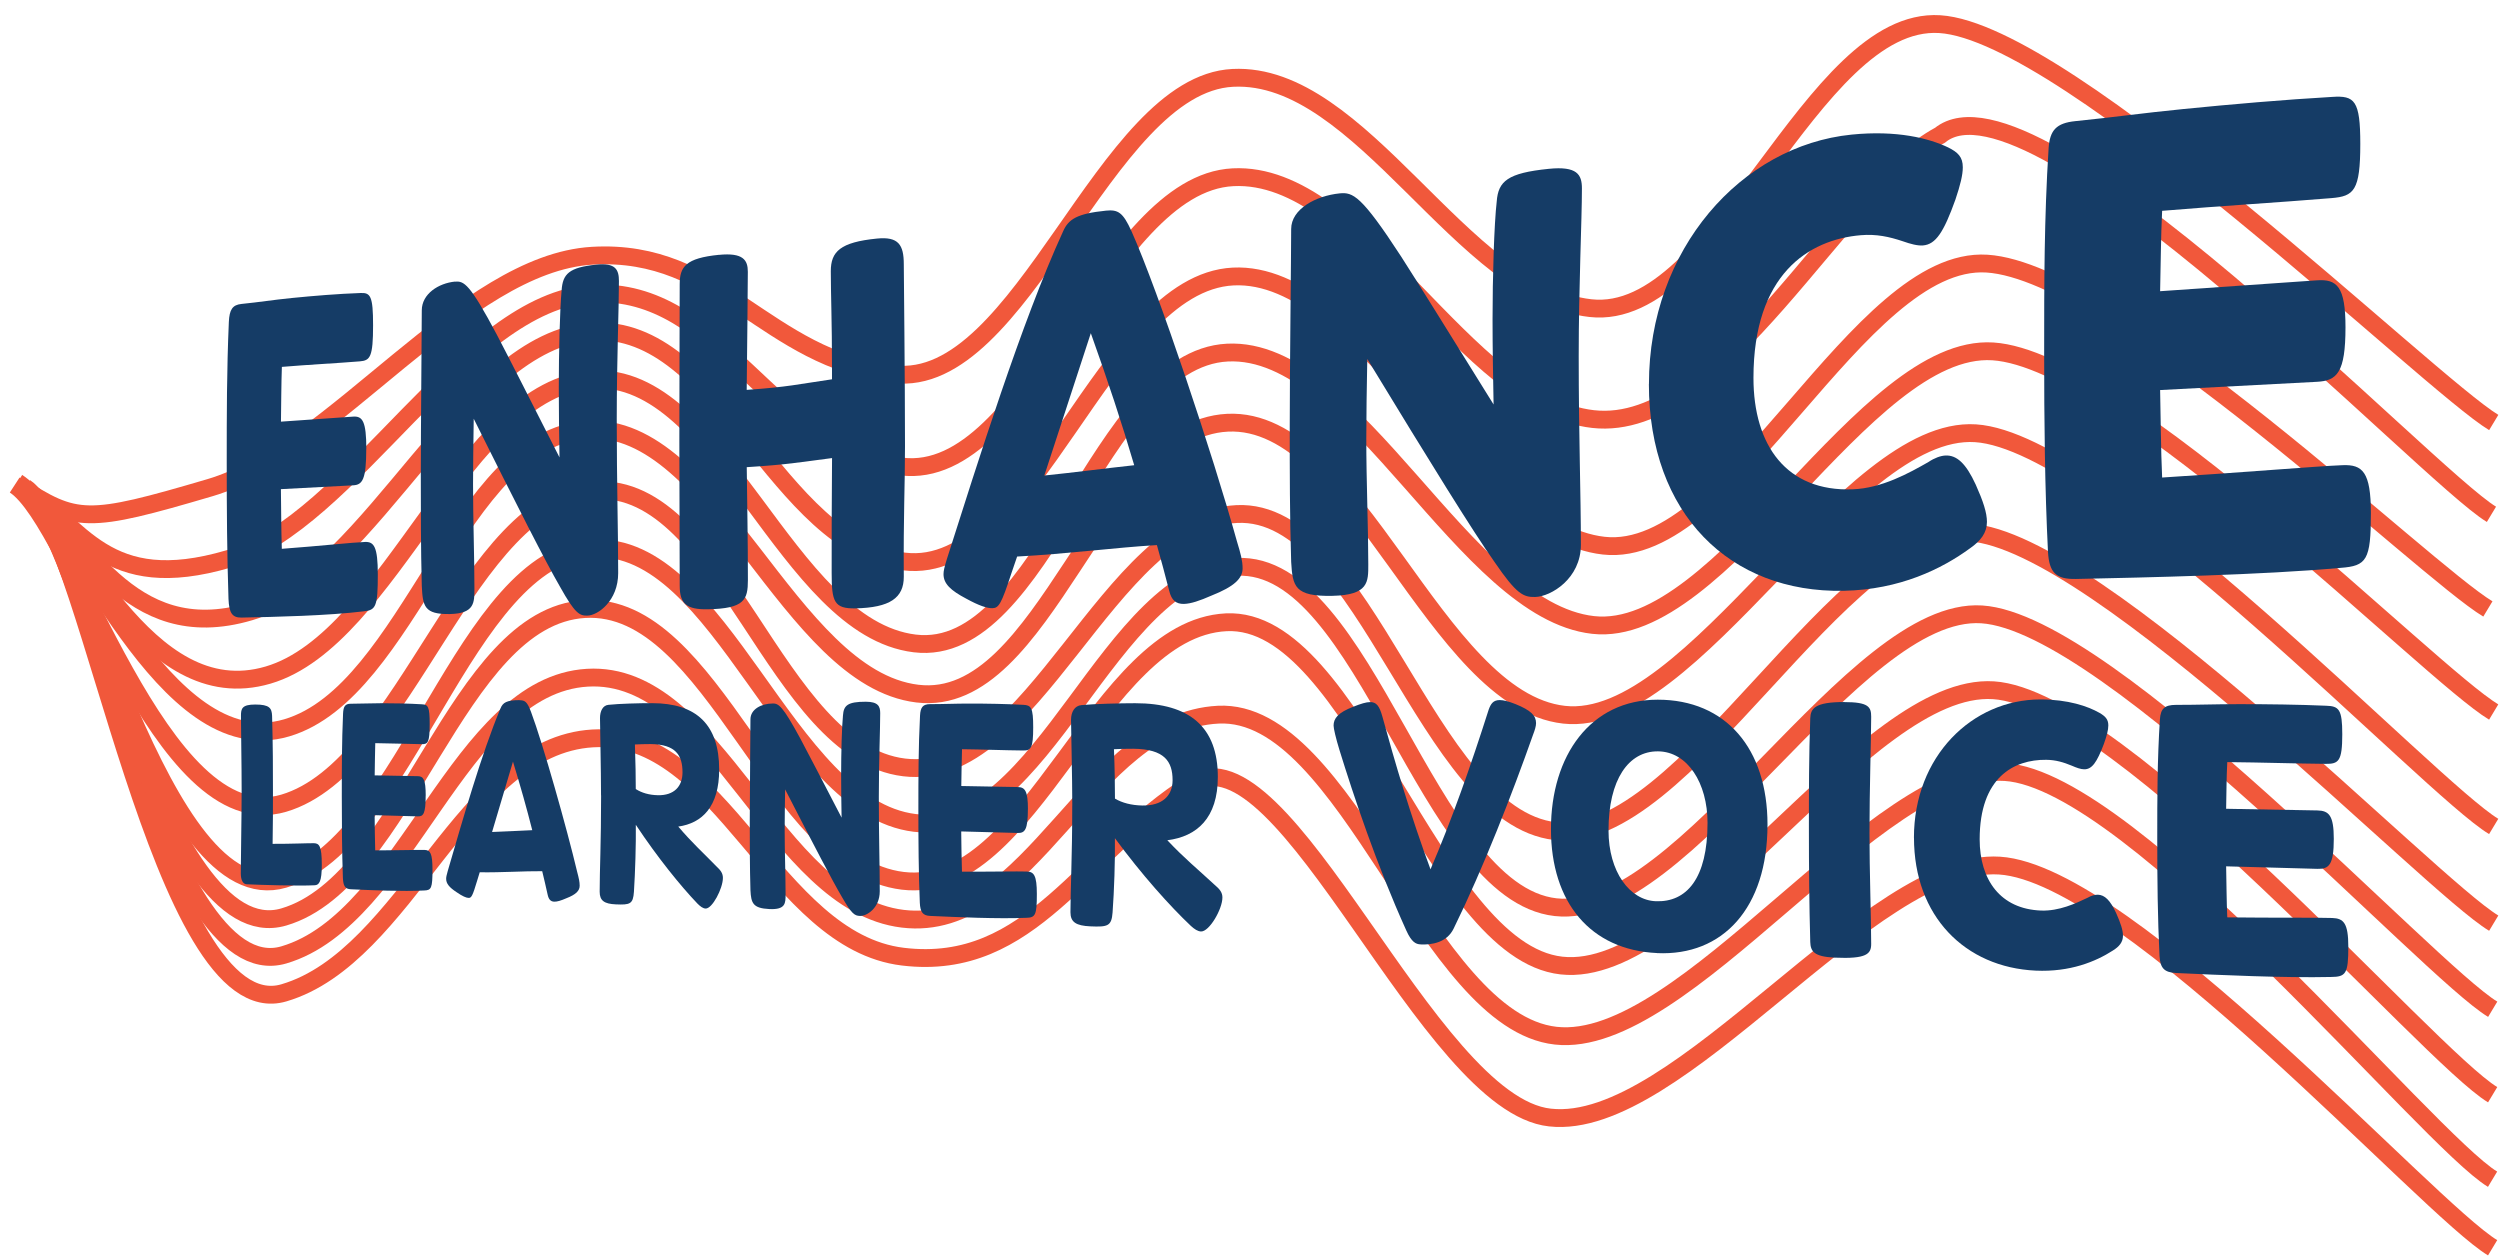
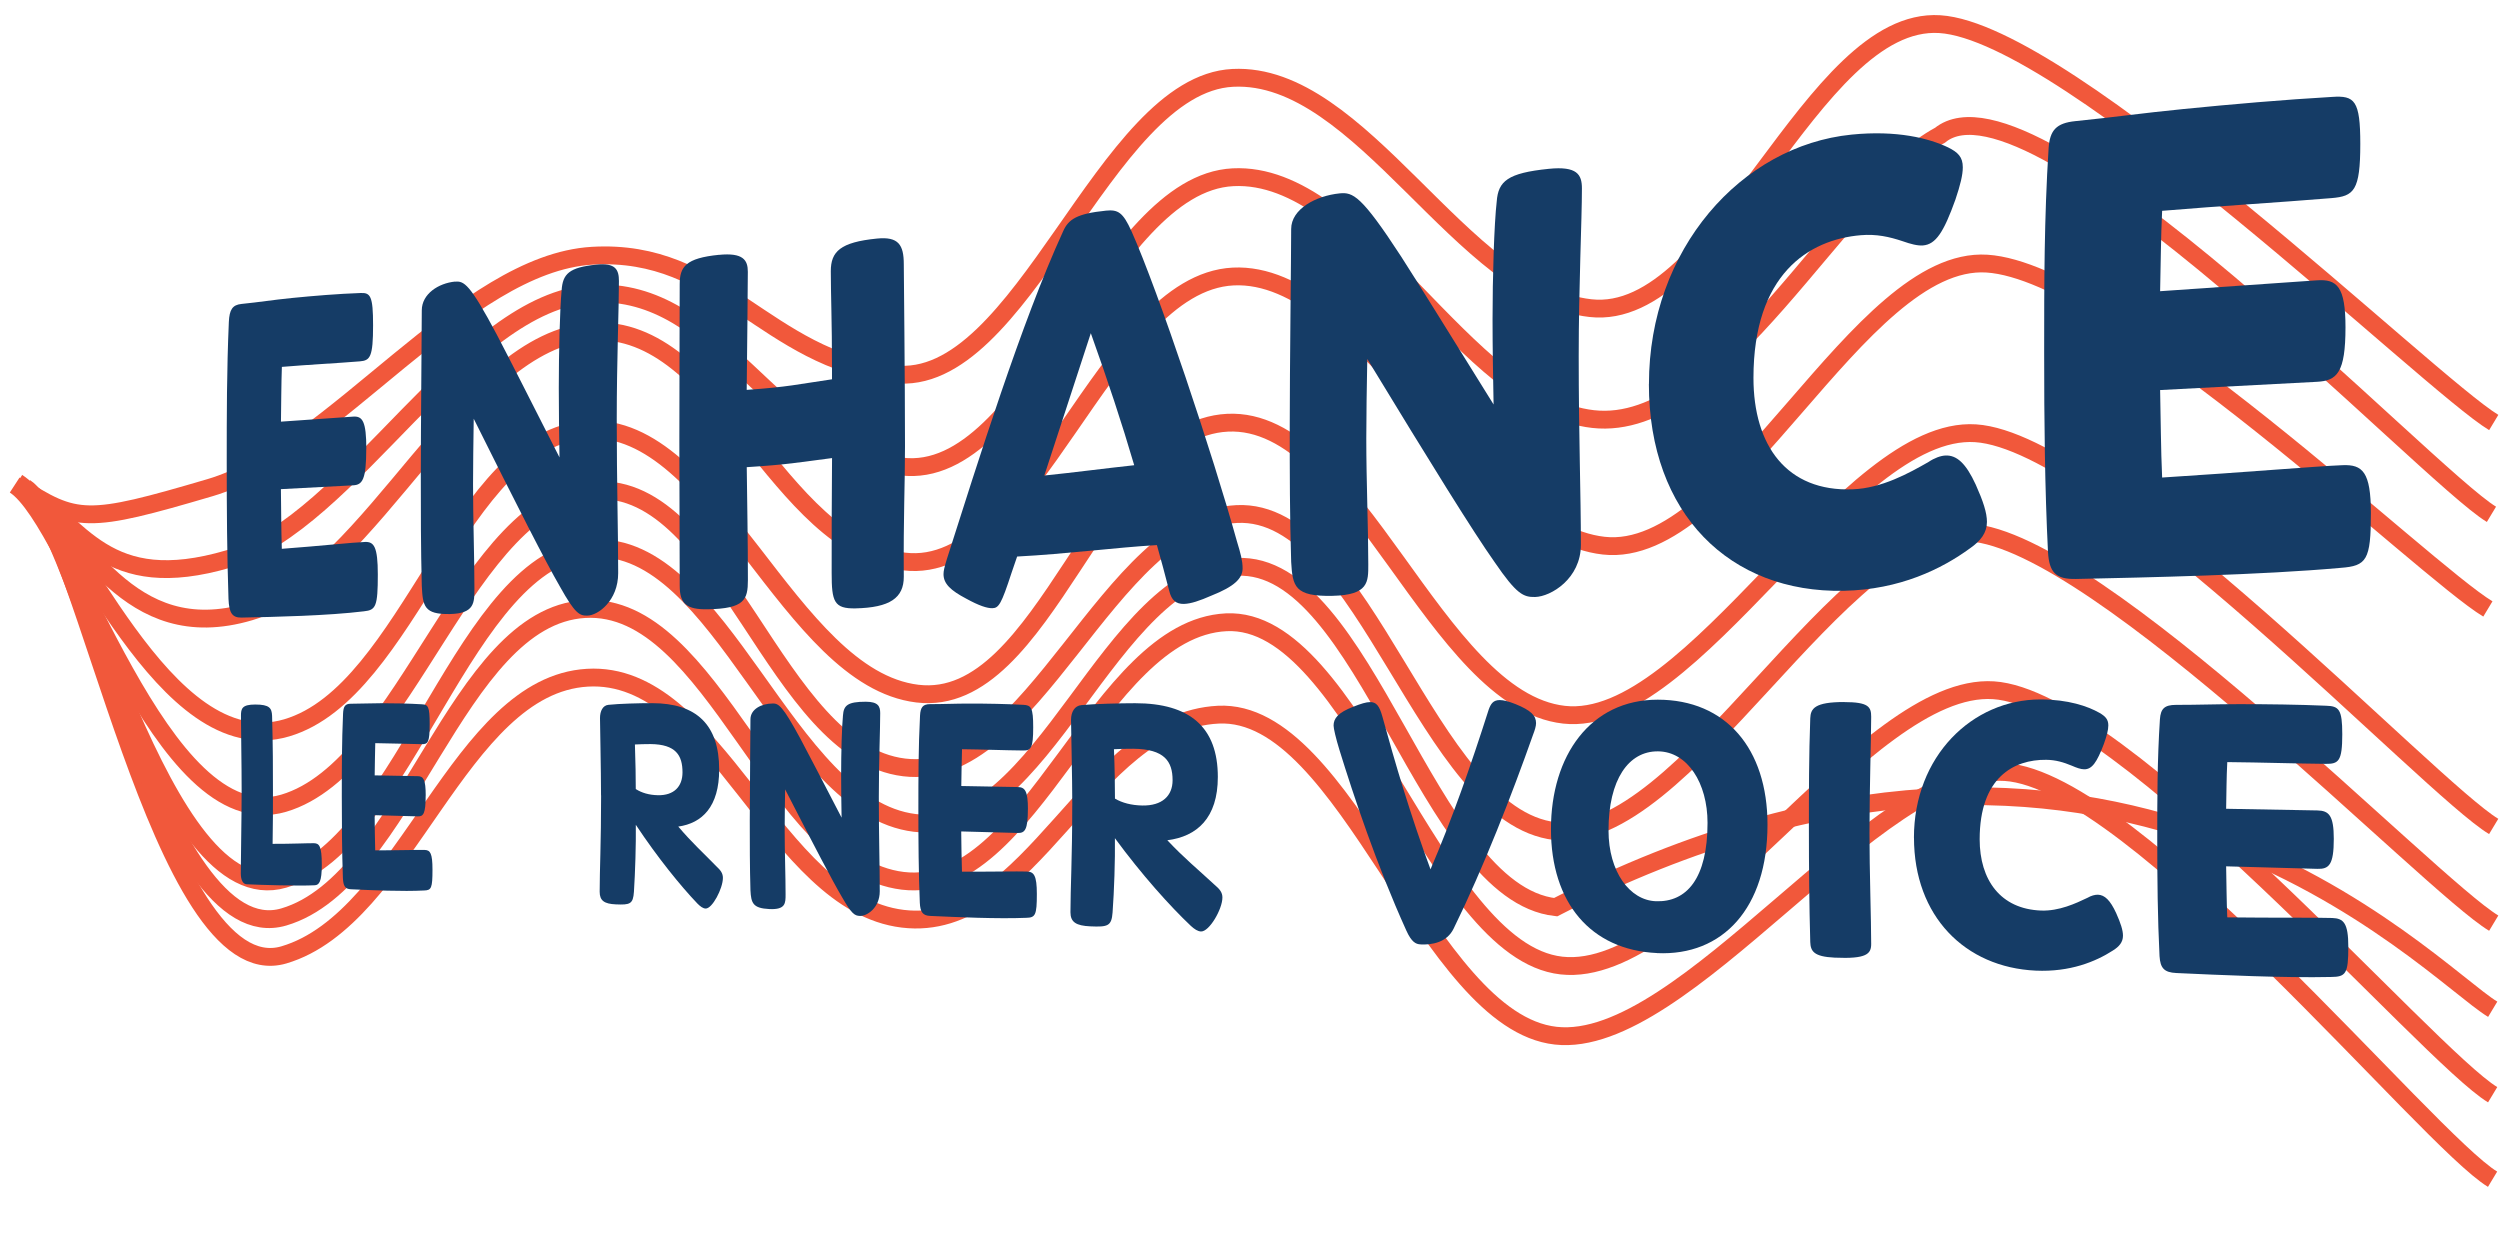
<svg xmlns="http://www.w3.org/2000/svg" width="143" height="72" viewBox="0 0 143 72" fill="none">
  <path d="M0.992 27.744C4.36 29.933 4.962 29.972 12.014 27.894C19.062 25.819 26.504 15.06 33.88 14.628C41.256 14.196 43.74 20.508 51.116 21.402C58.492 22.295 63.142 4.82 70.518 4.454C77.894 4.087 83.595 16.797 90.974 17.625C98.35 18.453 103.58 0.91 110.959 1.381C118.335 1.852 138.951 21.945 142.642 24.167" stroke="#F1583B" stroke-width="1.02" stroke-miterlimit="10" />
-   <path d="M1.746 28.5C5.113 30.689 9.191 58.868 16.24 56.79C23.288 54.715 26.528 42.669 33.904 42.237C41.28 41.805 44.265 53.828 51.644 54.721C59.02 55.615 61.923 48.73 68.176 44.806C73.52 41.455 81.665 63.174 88.659 63.923C96.034 64.751 106.997 49.041 114.373 49.512C121.749 49.983 138.887 69.153 142.578 71.372" stroke="#F1583B" stroke-width="1.02" stroke-miterlimit="10" />
  <path d="M1.445 27.894C4.813 30.083 9.188 56.695 16.237 54.62C23.285 52.545 26.227 39.197 33.6 38.765C40.976 38.333 44.258 51.658 51.638 52.552C59.014 53.445 62.309 41.245 69.685 40.879C77.061 40.513 81.61 58.416 88.986 59.241C96.362 60.069 107.321 43.687 114.697 44.161C122.074 44.633 138.884 65.229 142.575 67.451" stroke="#F1583B" stroke-width="1.02" stroke-miterlimit="10" />
  <path d="M1.293 27.894C4.66 30.083 9.183 54.528 16.235 52.45C23.284 50.376 26.078 35.27 33.451 34.838C40.827 34.406 44.257 49.489 51.636 50.382C59.012 51.276 62.762 35.961 70.138 35.594C77.514 35.228 81.935 54.404 89.315 55.229C96.691 56.056 106.645 39.007 114.025 39.482C121.401 39.953 138.889 60.396 142.58 62.618" stroke="#F1583B" stroke-width="1.02" stroke-miterlimit="10" />
-   <path d="M1.293 27.894C4.66 30.083 9.18 52.359 16.232 50.284C23.28 48.209 26.53 31.798 33.906 31.369C41.282 30.937 44.947 46.177 52.327 47.071C59.703 47.964 63.371 32.793 70.747 32.426C78.123 32.06 81.602 51.063 88.981 51.891C96.357 52.719 105.978 34.668 113.354 35.142C120.73 35.614 138.892 55.507 142.583 57.729" stroke="#F1583B" stroke-width="1.02" stroke-miterlimit="10" />
+   <path d="M1.293 27.894C4.66 30.083 9.18 52.359 16.232 50.284C23.28 48.209 26.53 31.798 33.906 31.369C41.282 30.937 44.947 46.177 52.327 47.071C59.703 47.964 63.371 32.793 70.747 32.426C78.123 32.06 81.602 51.063 88.981 51.891C120.73 35.614 138.892 55.507 142.583 57.729" stroke="#F1583B" stroke-width="1.02" stroke-miterlimit="10" />
  <path d="M0.84 27.744C4.207 29.933 9.171 48.023 16.224 45.945C23.276 43.867 26.679 28.477 34.055 28.045C41.431 27.613 44.34 43.006 51.719 43.896C59.096 44.79 63.366 29.769 70.742 29.403C78.118 29.036 81.59 46.714 88.966 47.542C96.342 48.37 105.292 29.985 112.672 30.46C120.048 30.931 138.949 50.582 142.641 52.804" stroke="#F1583B" stroke-width="1.02" stroke-miterlimit="10" />
  <path d="M0.992 27.593C4.36 29.782 9.34 43.71 16.392 41.635C23.441 39.56 26.229 25.005 33.602 24.576C40.978 24.144 45.098 38.782 52.474 39.675C59.85 40.568 62.838 24.547 70.214 24.18C77.59 23.813 82.086 40.054 89.462 40.882C96.838 41.71 105.622 24.311 112.998 24.782C120.374 25.253 138.948 45.051 142.639 47.273" stroke="#F1583B" stroke-width="1.02" stroke-miterlimit="10" />
-   <path d="M0.992 27.743C4.36 29.933 8.283 40.689 15.335 38.614C22.384 36.54 26.53 22.134 33.906 21.706C41.282 21.274 44.947 35.911 52.327 36.805C59.703 37.698 62.838 20.534 70.211 20.168C77.587 19.801 83.749 34.92 91.125 35.748C98.501 36.576 106.616 19.628 113.992 20.099C121.368 20.57 138.948 38.51 142.639 40.728" stroke="#F1583B" stroke-width="1.02" stroke-miterlimit="10" />
  <path d="M1.445 28.195C4.813 30.384 7.228 37.067 14.28 34.989C21.329 32.914 26.512 19.395 33.888 18.964C41.264 18.532 44.347 31.225 51.723 32.119C59.099 33.012 63.163 16.182 70.539 15.816C77.915 15.449 84.352 30.384 91.732 31.212C99.108 32.04 106.278 14.608 113.654 15.079C121.03 15.55 138.616 32.61 142.307 34.832" stroke="#F1583B" stroke-width="1.02" stroke-miterlimit="10" />
  <path d="M1.293 27.894C4.66 30.084 6.018 34.046 13.07 31.972C20.119 29.897 26.507 17.229 33.883 16.797C41.259 16.366 44.191 25.793 51.571 26.687C58.947 27.58 63.155 10.505 70.531 10.138C77.907 9.772 83.752 23.143 91.128 23.971C98.504 24.799 105.294 10.753 110.968 7.736C116.309 3.384 138.82 27.201 142.511 29.419" stroke="#F1583B" stroke-width="1.02" stroke-miterlimit="10" />
  <path d="M20.95 25.672C20.95 27.43 20.731 27.734 20.201 27.76L16.068 27.979C16.084 29.125 16.084 30.247 16.12 31.392C18.322 31.229 20.162 31.026 20.875 31C21.389 30.98 21.611 31.265 21.611 32.865C21.611 34.681 21.5 34.897 20.823 34.966C18.754 35.221 15.737 35.287 13.826 35.326C13.276 35.339 13.106 35.058 13.07 34.262C12.985 31.743 12.969 29.121 12.969 26.422C12.969 23.722 12.969 21.176 13.09 18.411C13.123 17.714 13.296 17.439 13.81 17.386C14.847 17.282 15.58 17.157 16.689 17.046C17.933 16.922 19.37 16.804 20.607 16.761C21.192 16.729 21.34 16.928 21.34 18.607C21.34 20.42 21.173 20.62 20.587 20.669C19.226 20.78 17.681 20.855 16.123 20.986C16.087 22.033 16.087 23.074 16.071 24.118L20.204 23.83C20.734 23.794 20.953 24.098 20.953 25.669L20.95 25.672Z" fill="#153C66" />
  <path d="M26.024 16.113C26.541 16.061 26.868 16.221 28.419 19.143C29.221 20.672 30.347 22.907 32.003 26.163C31.983 24.883 31.963 23.519 31.963 22.18C31.963 20.174 32.022 17.687 32.124 16.62C32.183 15.665 32.546 15.295 34.13 15.135C35.216 15.027 35.403 15.429 35.403 16.08C35.403 17.579 35.278 20.668 35.278 23.944C35.278 27.671 35.36 30.436 35.36 32.78C35.36 34.36 34.208 35.204 33.596 35.214C33.148 35.224 32.886 35.09 32.039 33.572C31.198 32.122 29.571 28.918 27.097 23.951C27.078 25.318 27.058 26.657 27.058 27.694C27.058 29.743 27.137 31.896 27.137 33.647C27.137 34.465 27.156 35.093 25.736 35.123C24.257 35.152 24.182 34.668 24.126 33.509C24.07 31.327 24.07 29.275 24.07 27.092C24.07 24.422 24.126 18.967 24.126 17.753C24.126 16.807 25.091 16.198 26.024 16.107V16.113Z" fill="#153C66" />
  <path d="M41.124 14.578C42.515 14.441 42.776 14.879 42.776 15.547C42.776 16.885 42.734 19.624 42.711 22.301C45.097 22.134 45.607 21.984 47.59 21.696V20.986C47.59 18.436 47.522 16.813 47.522 15.511C47.522 14.385 48.068 13.855 50.159 13.646C51.393 13.521 51.697 14.002 51.697 15.118C51.697 15.511 51.766 21.643 51.766 25.528C51.766 27.786 51.671 29.537 51.697 32.995C51.697 34.2 50.902 34.756 48.938 34.799C47.705 34.825 47.571 34.412 47.571 32.783C47.571 30.826 47.571 28.545 47.593 26.202C45.61 26.454 45.142 26.568 42.714 26.722C42.737 28.902 42.78 30.734 42.78 33.175C42.78 34.311 42.583 34.808 40.502 34.851C39.282 34.877 38.879 34.54 38.879 33.509C38.879 30.299 38.859 28.097 38.859 25.23C38.859 22.108 38.879 18.122 38.879 16.26C38.879 15.259 39.219 14.765 41.127 14.575L41.124 14.578Z" fill="#153C66" />
  <path d="M63.259 12.049C63.95 11.98 64.231 12.14 64.722 13.227C66.25 16.634 69.415 26.13 70.753 30.967C70.969 31.67 71.077 32.086 71.077 32.508C71.077 33.09 70.593 33.552 69.31 34.062C68.619 34.367 68.115 34.534 67.719 34.544C67.271 34.553 67.009 34.334 66.879 33.797C66.643 32.881 66.407 31.997 66.175 31.179C63.825 31.317 61.011 31.687 58.18 31.834C58.082 32.145 57.958 32.456 57.86 32.767C57.274 34.566 57.127 34.782 56.76 34.789C56.469 34.795 56.008 34.651 55.261 34.239C54.374 33.771 53.969 33.388 53.969 32.842C53.969 32.659 54.018 32.446 54.159 31.985C55.913 26.49 58.426 18.43 60.811 13.23C61.112 12.546 61.59 12.219 63.262 12.049H63.259ZM64.876 26.608C64.156 24.154 63.387 21.84 62.395 19.058L59.735 27.2C61.436 27.027 63.285 26.781 64.876 26.611V26.608Z" fill="#153C66" />
  <path d="M76.627 11.061C77.386 10.986 77.864 11.169 80.145 14.674C81.326 16.513 82.985 19.206 85.433 23.136C85.404 21.578 85.374 19.919 85.374 18.29C85.374 15.848 85.463 12.821 85.613 11.519C85.701 10.357 86.241 9.896 88.591 9.657C90.211 9.493 90.486 9.984 90.486 10.776C90.486 12.605 90.302 16.378 90.302 20.377C90.302 24.926 90.427 28.3 90.427 31.163C90.427 33.094 88.715 34.128 87.806 34.148C87.141 34.161 86.752 33.997 85.495 32.158C84.252 30.401 81.85 26.523 78.208 20.534C78.178 22.19 78.152 23.813 78.152 25.073C78.152 27.554 78.266 30.165 78.266 32.286C78.266 33.277 78.296 34.04 76.211 34.082C74.048 34.128 73.937 33.542 73.855 32.142C73.773 29.504 73.773 27.027 73.773 24.386C73.773 21.16 73.855 14.566 73.855 13.1C73.855 11.957 75.266 11.198 76.63 11.061H76.627Z" fill="#153C66" />
  <path d="M94.32 21.968C94.32 14.251 99.611 8.335 105.904 7.7C108.506 7.438 110.345 7.912 111.428 8.43C111.991 8.708 112.272 8.976 112.272 9.568C112.272 10.01 112.131 10.579 111.85 11.417C111.182 13.279 110.728 13.98 109.995 14.039C109.68 14.065 109.265 13.95 108.849 13.803C108.057 13.538 107.334 13.381 106.447 13.453C103.443 13.701 100.298 15.707 100.298 21.617C100.298 25.498 102.209 28.13 105.97 27.989C107.642 27.927 109.193 27.063 110.305 26.428C110.656 26.192 111.006 26.068 111.284 26.055C111.916 26.029 112.446 26.487 113.012 27.721C113.437 28.669 113.653 29.331 113.653 29.848C113.653 30.479 113.296 30.934 112.694 31.356C111.075 32.541 108.673 33.729 105.459 33.794C98.96 33.922 94.316 29.406 94.316 21.968H94.32Z" fill="#153C66" />
  <path d="M134.162 18.718C134.162 21.32 133.681 21.781 132.522 21.84L123.559 22.311C123.598 23.99 123.598 25.636 123.674 27.315C128.428 27.017 132.444 26.67 134.001 26.608C135.13 26.565 135.615 26.981 135.615 29.357C135.615 32.05 135.372 32.371 133.88 32.482C129.364 32.891 122.842 33.028 118.752 33.117C117.58 33.143 117.217 32.737 117.145 31.576C116.962 27.907 116.926 24.085 116.926 20.148C116.926 16.211 116.926 12.504 117.181 8.469C117.253 7.448 117.62 7.039 118.716 6.928C120.935 6.705 122.505 6.473 124.888 6.237C127.574 5.969 130.699 5.697 133.399 5.543C134.685 5.455 135.009 5.74 135.009 8.23C135.009 10.917 134.646 11.224 133.36 11.332C130.385 11.578 127.034 11.777 123.674 12.059C123.598 13.594 123.598 15.125 123.559 16.657L132.522 16.035C133.681 15.953 134.162 16.395 134.162 18.721V18.718Z" fill="#153C66" />
  <path d="M14.601 40.299C15.423 40.299 15.544 40.509 15.563 40.944C15.613 42.682 15.613 44 15.613 45.303C15.613 46.232 15.613 47.162 15.593 48.268C16.624 48.274 17.707 48.222 17.965 48.232C18.253 48.242 18.407 48.382 18.407 49.459C18.407 50.444 18.253 50.621 18.005 50.637C17.062 50.686 14.899 50.617 14.111 50.581C13.891 50.572 13.773 50.329 13.773 49.956C13.773 49.154 13.822 46.733 13.822 45.218C13.822 43.703 13.783 41.71 13.783 40.937C13.783 40.535 13.842 40.299 14.598 40.299H14.601Z" fill="#153C66" />
  <path d="M24.348 45.512C24.348 46.54 24.217 46.707 23.903 46.697L21.429 46.628C21.439 47.306 21.439 47.963 21.462 48.641C22.784 48.641 23.88 48.605 24.302 48.618C24.607 48.628 24.738 48.804 24.738 49.74C24.738 50.801 24.672 50.922 24.27 50.935C23.039 51.004 21.23 50.918 20.071 50.866C19.737 50.85 19.633 50.679 19.613 50.205C19.561 48.709 19.551 47.155 19.551 45.555C19.551 43.955 19.551 42.446 19.623 40.816C19.642 40.404 19.747 40.254 20.061 40.254C20.69 40.254 21.135 40.224 21.802 40.224C22.548 40.224 23.406 40.24 24.142 40.286C24.489 40.303 24.577 40.427 24.577 41.406C24.577 42.462 24.479 42.57 24.132 42.567C23.321 42.557 22.401 42.518 21.465 42.508C21.445 43.123 21.445 43.735 21.432 44.351L23.906 44.397C24.221 44.403 24.351 44.59 24.351 45.509L24.348 45.512Z" fill="#153C66" />
-   <path d="M29.728 40.054C30.035 40.054 30.16 40.149 30.376 40.725C31.05 42.518 32.434 47.417 33.017 49.881C33.112 50.238 33.157 50.45 33.157 50.66C33.157 50.951 32.948 51.167 32.388 51.383C32.087 51.514 31.868 51.583 31.695 51.576C31.498 51.566 31.384 51.449 31.325 51.174C31.22 50.706 31.119 50.254 31.014 49.832C29.973 49.822 28.72 49.914 27.44 49.894C27.395 50.051 27.339 50.205 27.297 50.362C27.028 51.262 26.963 51.37 26.796 51.36C26.662 51.354 26.452 51.265 26.112 51.03C25.706 50.761 25.52 50.549 25.52 50.267C25.52 50.172 25.542 50.064 25.608 49.832C26.413 47.073 27.555 43.058 28.628 40.522C28.762 40.188 28.979 40.047 29.725 40.047L29.728 40.054ZM30.445 47.486C30.124 46.219 29.784 45.018 29.342 43.565L28.147 47.59C28.913 47.567 29.738 47.512 30.445 47.486Z" fill="#153C66" />
  <path d="M34.379 45.496C34.379 44.023 34.32 41.527 34.32 41.075C34.32 40.669 34.484 40.345 34.805 40.316C35.41 40.25 36.605 40.218 37.302 40.221C39.838 40.221 41.137 41.455 41.137 44.017C41.137 46.131 40.172 47.087 38.797 47.28C39.605 48.229 40.172 48.726 40.977 49.554C41.238 49.796 41.35 49.966 41.35 50.218C41.35 50.817 40.741 51.989 40.358 51.969C40.211 51.962 40.06 51.854 39.89 51.681C38.934 50.68 37.609 49.05 36.369 47.178C36.382 48.32 36.333 49.888 36.261 51.01C36.212 51.71 36.045 51.766 35.224 51.73C34.572 51.701 34.301 51.524 34.301 51.007C34.301 49.776 34.383 48.225 34.383 45.503L34.379 45.496ZM36.366 45.133C36.703 45.352 37.135 45.476 37.629 45.486C38.552 45.506 39.039 44.989 39.039 44.181C39.039 43.205 38.66 42.577 37.217 42.561C36.892 42.561 36.592 42.571 36.317 42.584C36.353 43.562 36.366 44.527 36.366 45.133Z" fill="#153C66" />
  <path d="M44.192 40.237C44.536 40.237 44.755 40.355 45.783 42.253C46.313 43.241 47.053 44.681 48.139 46.769C48.126 45.984 48.113 45.146 48.113 44.325C48.113 43.094 48.152 41.572 48.218 40.925C48.257 40.342 48.492 40.139 49.523 40.139C50.227 40.139 50.348 40.398 50.348 40.794C50.348 41.707 50.269 43.585 50.269 45.584C50.269 47.859 50.322 49.551 50.322 50.981C50.322 51.946 49.576 52.411 49.18 52.391C48.888 52.378 48.718 52.283 48.165 51.318C47.615 50.388 46.549 48.343 44.909 45.153C44.896 45.997 44.883 46.825 44.883 47.466C44.883 48.733 44.935 50.068 44.935 51.148C44.935 51.655 44.948 52.044 44.003 51.998C43.057 51.953 42.965 51.648 42.926 50.928C42.887 49.57 42.887 48.297 42.887 46.939C42.887 45.28 42.926 41.897 42.926 41.144C42.926 40.558 43.571 40.241 44.192 40.241V40.237Z" fill="#153C66" />
  <path d="M58.795 46.292C58.795 47.466 58.624 47.656 58.212 47.646L54.982 47.558C54.995 48.33 54.995 49.083 55.025 49.858C56.749 49.868 58.186 49.832 58.739 49.852C59.138 49.865 59.308 50.068 59.308 51.138C59.308 52.349 59.223 52.49 58.697 52.499C57.087 52.568 54.721 52.46 53.212 52.391C52.777 52.372 52.639 52.175 52.613 51.632C52.544 49.927 52.531 48.154 52.531 46.328C52.531 44.502 52.531 42.78 52.626 40.922C52.652 40.454 52.79 40.277 53.199 40.277C54.02 40.277 54.596 40.244 55.47 40.244C56.445 40.244 57.568 40.264 58.53 40.316C58.984 40.336 59.099 40.477 59.099 41.599C59.099 42.81 58.971 42.934 58.517 42.928C57.456 42.918 56.252 42.869 55.028 42.855C55.002 43.556 55.002 44.259 54.986 44.96L58.215 45.019C58.628 45.025 58.798 45.241 58.798 46.292H58.795Z" fill="#153C66" />
  <path d="M61.335 46.078C61.335 44.446 61.263 41.68 61.263 41.176C61.263 40.728 61.466 40.368 61.859 40.332C62.602 40.26 64.071 40.224 64.932 40.224C68.057 40.224 69.66 41.595 69.66 44.442C69.66 46.792 68.466 47.849 66.771 48.062C67.769 49.119 68.466 49.675 69.461 50.598C69.785 50.869 69.922 51.059 69.922 51.337C69.922 52.005 69.169 53.301 68.695 53.281C68.512 53.271 68.328 53.154 68.116 52.96C66.934 51.844 65.301 50.028 63.773 47.944C63.789 49.214 63.731 50.948 63.639 52.195C63.58 52.97 63.374 53.032 62.363 52.987C61.564 52.951 61.23 52.754 61.23 52.182C61.23 50.817 61.332 49.099 61.332 46.082L61.335 46.078ZM63.773 45.679C64.186 45.925 64.719 46.062 65.331 46.075C66.47 46.098 67.072 45.526 67.072 44.629C67.072 43.549 66.604 42.845 64.827 42.829C64.428 42.826 64.058 42.839 63.718 42.855C63.763 43.942 63.776 45.012 63.776 45.682L63.773 45.679Z" fill="#153C66" />
  <path d="M81.242 54.018C80.993 54.005 80.745 53.897 80.444 53.232C78.732 49.453 77.413 45.477 76.618 42.904C76.409 42.221 76.281 41.671 76.281 41.501C76.281 41.105 76.523 40.764 77.413 40.424C77.836 40.254 78.147 40.159 78.372 40.159C78.716 40.159 78.896 40.349 79.076 41C79.766 43.53 80.692 46.674 81.825 49.727C83.049 46.88 84.132 43.795 85.153 40.591C85.274 40.26 85.408 40.044 85.788 40.044C86.01 40.044 86.305 40.123 86.701 40.28C87.568 40.633 87.862 40.931 87.862 41.363C87.862 41.54 87.794 41.756 87.689 42.031C86.495 45.414 84.849 49.652 83.153 53.105C82.767 53.919 81.894 54.054 81.242 54.021V54.018Z" fill="#153C66" />
  <path d="M94.785 54.515C90.973 54.338 88.715 51.626 88.715 47.424C88.715 43.222 90.973 40.022 94.821 40.022C98.712 40.022 101.101 42.813 101.101 47.169C101.101 51.936 98.542 54.692 94.782 54.518L94.785 54.515ZM94.713 51.55C96.471 51.616 97.671 50.258 97.671 47.067C97.671 44.789 96.526 42.993 94.841 42.977C93.156 42.96 92.007 44.587 92.007 47.499C92.007 49.875 93.228 51.495 94.713 51.55Z" fill="#153C66" />
  <path d="M105.485 40.159C106.875 40.159 107.032 40.431 107.032 40.997C107.032 42.126 106.934 45.159 106.934 47.65C106.934 49.826 107.032 52.633 107.032 53.995C107.032 54.561 106.777 54.862 104.941 54.777C103.74 54.721 103.567 54.404 103.547 53.884C103.488 51.812 103.469 49.616 103.469 47.319C103.469 45.31 103.469 43.199 103.547 41.088C103.567 40.529 103.799 40.156 105.485 40.156V40.159Z" fill="#153C66" />
  <path d="M109.477 47.921C109.477 43.261 112.808 40.012 116.709 40.008C118.302 40.008 119.425 40.398 120.082 40.771C120.423 40.967 120.596 41.144 120.596 41.491C120.596 41.752 120.511 42.08 120.341 42.557C119.935 43.621 119.66 44.011 119.212 44.004C119.022 44.004 118.767 43.912 118.515 43.801C118.031 43.601 117.589 43.467 117.042 43.461C115.19 43.441 113.237 44.469 113.237 48.009C113.237 50.336 114.428 51.998 116.751 52.084C117.779 52.12 118.728 51.678 119.405 51.354C119.618 51.23 119.831 51.174 120.001 51.177C120.384 51.19 120.704 51.485 121.048 52.237C121.306 52.813 121.434 53.212 121.434 53.52C121.434 53.893 121.218 54.145 120.855 54.371C119.873 55.003 118.41 55.611 116.44 55.52C112.402 55.333 109.48 52.411 109.48 47.918L109.477 47.921Z" fill="#153C66" />
  <path d="M133.493 47.98C133.493 49.476 133.218 49.718 132.551 49.698L127.335 49.554C127.357 50.533 127.357 51.492 127.4 52.473C130.182 52.506 132.505 52.477 133.402 52.509C134.05 52.532 134.324 52.791 134.324 54.155C134.324 55.7 134.187 55.877 133.33 55.883C130.725 55.945 126.909 55.769 124.484 55.657C123.787 55.624 123.568 55.373 123.525 54.689C123.417 52.529 123.395 50.284 123.395 47.974C123.395 45.663 123.395 43.487 123.548 41.134C123.591 40.539 123.81 40.319 124.465 40.319C125.783 40.319 126.71 40.277 128.113 40.277C129.684 40.277 131.5 40.3 133.055 40.368C133.791 40.391 133.978 40.575 133.978 42.001C133.978 43.543 133.768 43.7 133.032 43.693C131.317 43.677 129.37 43.611 127.4 43.592C127.354 44.482 127.354 45.372 127.335 46.262L132.551 46.357C133.218 46.37 133.493 46.645 133.493 47.983V47.98Z" fill="#153C66" />
</svg>